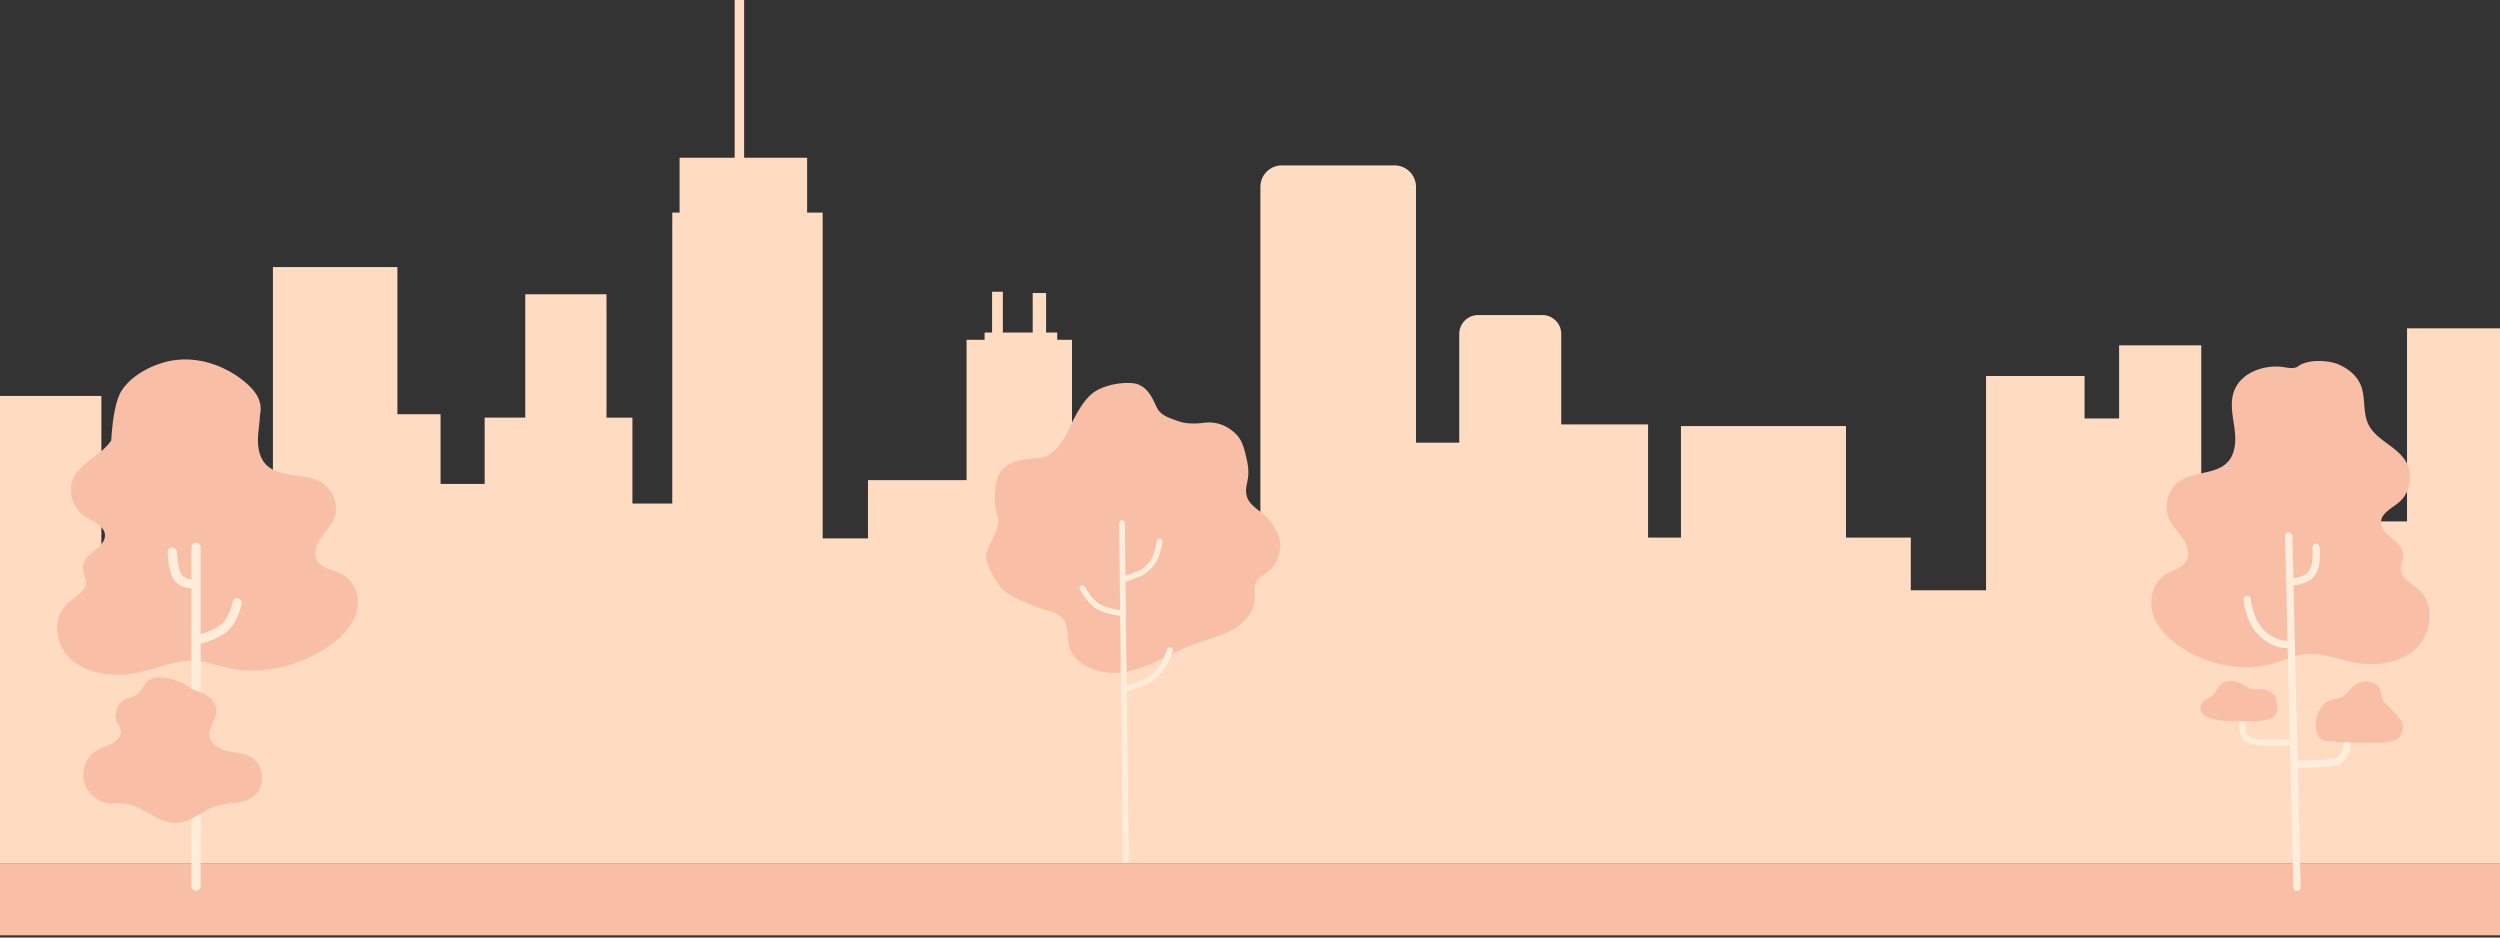
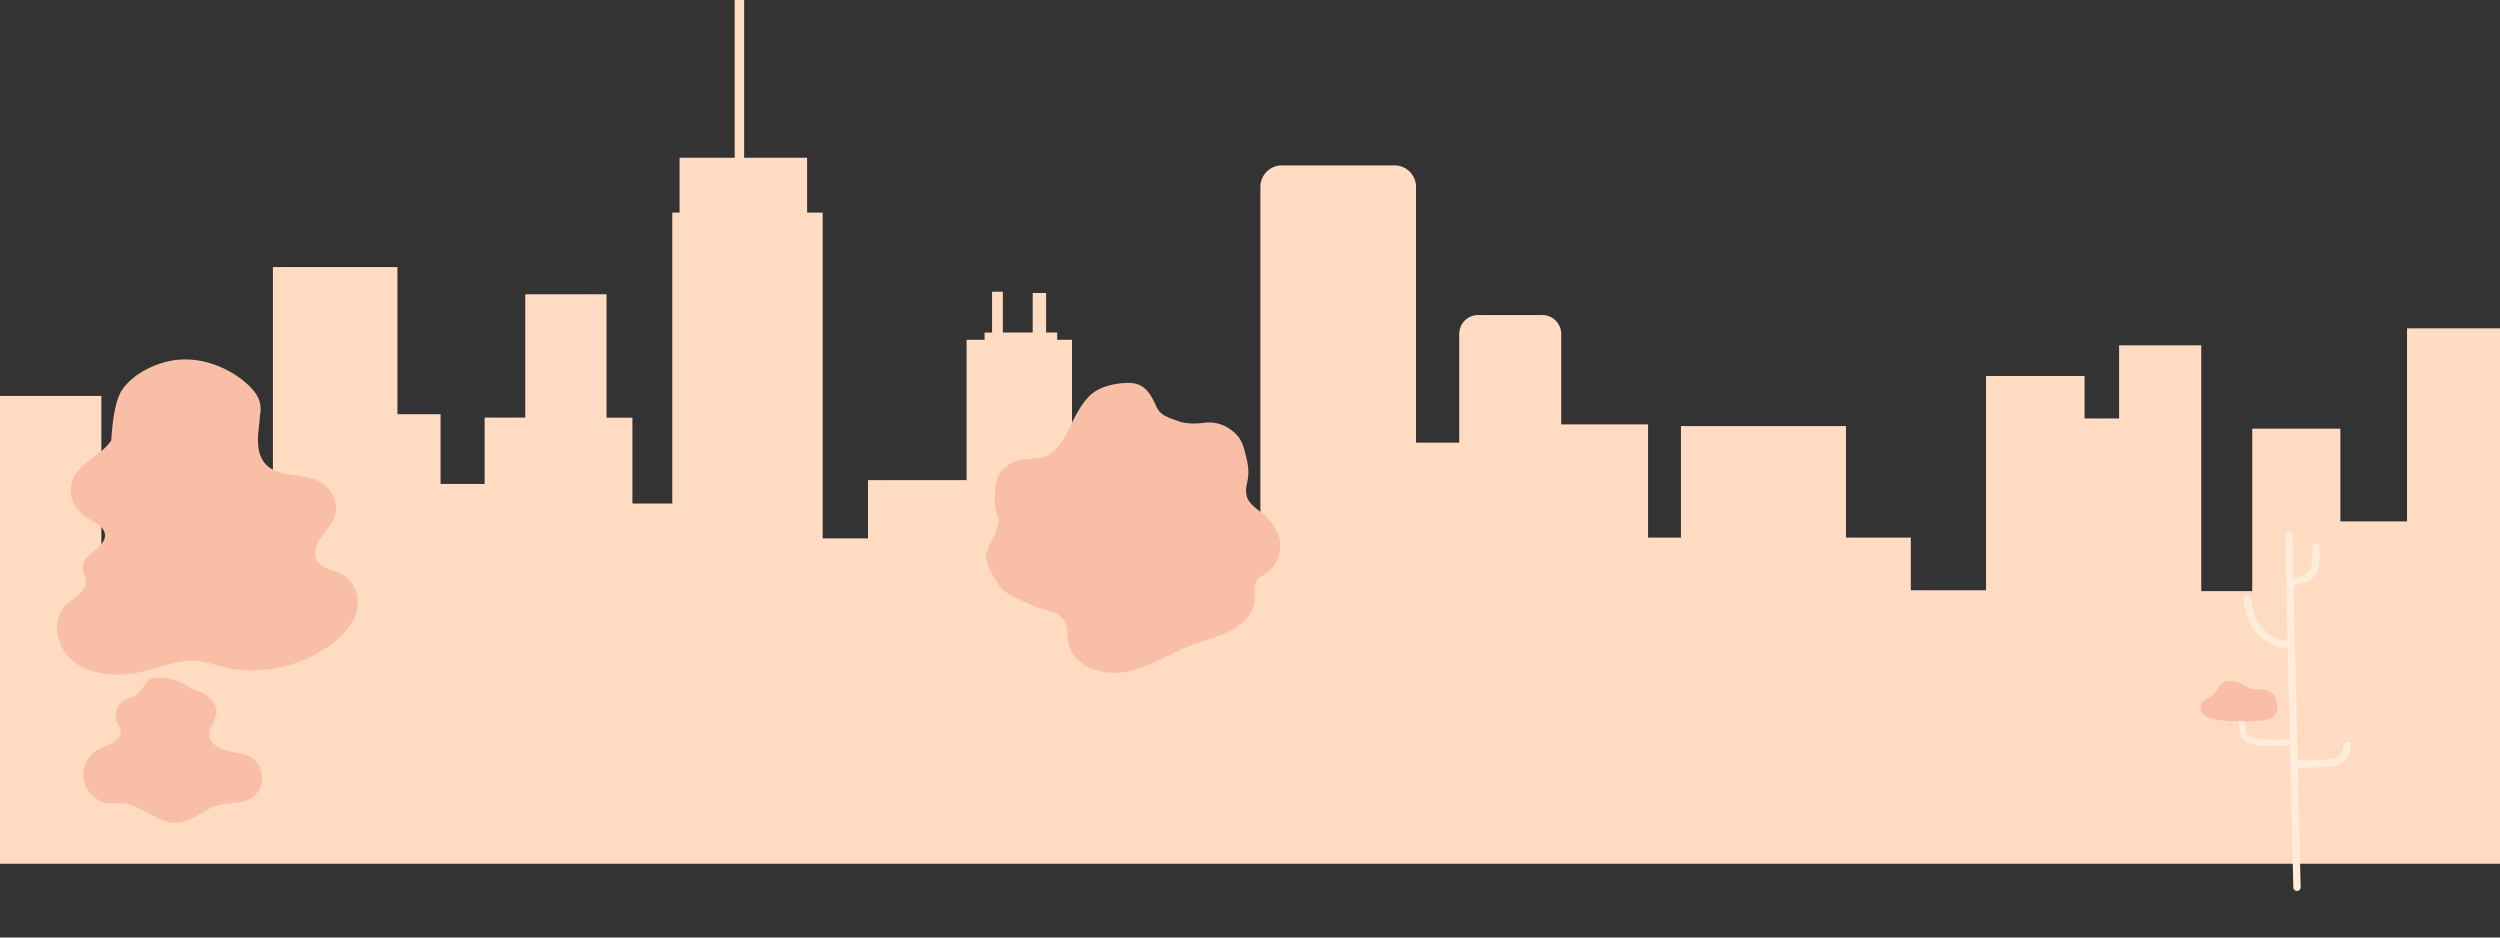
<svg xmlns="http://www.w3.org/2000/svg" width="480" height="180" fill="none">
  <rect width="100%" height="100%" fill="#333333" stroke="none" />
  <g clip-path="url(#a)">
    <path fill-rule="evenodd" clip-rule="evenodd" d="M480 63.038h-17.85v37.073h-12.795V82.308h-16.924V113.5h-9.791V66.306h-15.772v14.043h-6.632v-8.16h-18.915v41.144h-14.446v-10.112h-12.443V81.808h-31.689v21.408h-6.315V81.482h-16.672V64.083a3.638 3.638 0 0 0-3.648-3.595h-12.284a3.63 3.63 0 0 0-3.648 3.595v20.91h-8.304V35.84a4.124 4.124 0 0 0-1.231-2.9 4.138 4.138 0 0 0-2.922-1.189H246.15a4.136 4.136 0 0 0-2.922 1.189 4.124 4.124 0 0 0-1.231 2.9v63.694h-15.425v-13.56h-20.748V65.238h-2.841v-1.389h-2.131V56.25h-2.574v7.6h-5.732v-7.834h-2.068v7.833h-1.437v1.389h-3.458v26.948h-18.931v11.187h-8.7V40.818h-2.985V30.286h-12.095V0h-1.815v30.286h-10.579v10.532h-1.404v55.864h-7.65V80.186h-4.974V56.5h-15.6v23.686h-7.8v12.73h-8.463V79.53h-8.282V51.272H52.399v67.86h-3.236v-5.555H26.6V96.912h-2.322v16.665h-4.815V76.02H0v89.814h480V63.038Z" fill="#FFDBC2" />
-     <path d="M480 165.836H0v13.752h480v-13.752ZM448.914 69.933c1.869.784 3.582 2.14 4.35 4.011.969 2.349.345 5.146 1.425 7.447 1.448 3.085 5.414 4.232 7.191 7.14 1.512 2.472.953 6.003-1.249 7.889-1.376 1.179-3.465 2.085-3.495 3.894-.039 2.47 3.838 3.374 4.2 5.817.171 1.141-.516 2.284-.341 3.425.255 1.673 2.1 2.497 3.374 3.62 3.126 2.768 2.614 8.221-.354 11.156-2.969 2.936-7.587 3.646-11.7 2.906-3.428-.616-6.815-2.119-10.257-1.591-1.721.265-3.318 1.026-4.977 1.556-6.032 1.924-12.857.631-18.162-2.821-2.391-1.556-4.587-3.644-5.495-6.346-.907-2.702-.201-6.077 2.189-7.638 1.384-.899 3.273-1.222 4.11-2.646.783-1.329.264-3.059-.587-4.344-.85-1.285-2.013-2.377-2.655-3.778-1.171-2.546-.18-5.895 2.193-7.4 2.777-1.762 6.843-1.125 9.066-3.547 1.559-1.698 1.577-4.28 1.265-6.563-.312-2.282-.861-4.655-.131-6.841 1.257-3.766 5.933-5.42 9.852-4.757.876.15 1.856.31 2.565-.225 1.823-1.368 5.754-1.144 7.623-.364ZM455.013 130.898s-1.5-.449-3.06.81c-1.239 1.008-1.623 1.934-2.559 2.247-.936.313-1.998.187-3.06 1.122-1.062.934-1.623 2.556-1.686 3.865-.063 1.309.268 2.759 1.456 3.177 1.551.545 10.533.565 11.85.439 1.317-.126 2.747-.56 3.122-1.684.375-1.123.436-1.932-.251-2.805a31.06 31.06 0 0 0-2.31-2.556c-.687-.685-1.06-.872-1.248-1.932-.187-1.061-.232-1.386-.687-1.808-.883-.818-1.567-.875-1.567-.875Z" fill="#F8BEA6" />
    <path d="M450.705 142.425a.706.706 0 0 0-.764.635c0 .023-.244 2.235-1.698 2.546-1.51.33-5.485.402-7.09.417l-.528-22.338-.266-11.305c1.05-.109 3.014-.488 4.034-1.821 1.35-1.761 1.024-5.168.984-5.552a.71.71 0 0 0-.258-.471.705.705 0 0 0-1.14.622c.094.887.15 3.432-.702 4.549-.633.827-2.016 1.158-2.952 1.267l-.189-8.058a.705.705 0 0 0-.702-.686h-.018a.705.705 0 0 0-.686.719l.476 20.102c-.819 0-2.427-.239-4.184-1.758-2.55-2.205-2.85-6.211-2.85-6.25a.701.701 0 0 0-1.015-.583.713.713 0 0 0-.218.167.715.715 0 0 0-.171.511c.012.187.335 4.624 3.332 7.217 2.08 1.797 4.05 2.097 5.131 2.097l.416 17.425a38.57 38.57 0 0 1-3.464.132c-3.681-.028-4.453-.68-4.603-.879-.557-.749-.629-3.13-.545-4.46l-1.215-.077c-.025.397-.22 3.924.786 5.265.672.898 2.496 1.348 5.577 1.366h.245c1.312 0 2.524-.075 3.247-.132l.645 27.282a.7.7 0 0 0 .702.684h.017a.704.704 0 0 0 .685-.717l-.541-22.915c1.66-.015 5.712-.09 7.35-.449 2.472-.539 2.785-3.662 2.797-3.795a.707.707 0 0 0-.625-.757Z" fill="#FFEDDB" />
    <path d="M434.453 132.355s-2.004.102-2.673-.258c-.669-.359-2.004-1.304-3.341-1.348-1.336-.043-1.65.37-2.311 1.038-.662.668-.875 1.692-2.004 2.206-1.13.514-1.65 1.077-1.65 2.097s1.234 2.206 5.988 2.36c4.753.155 6.75-.102 7.732-.615.983-.514 1.235-1.745.977-2.668-.258-.922-.033-1.59-1.2-2.206-1.167-.615-1.518-.606-1.518-.606ZM245.19 102.174c-1.41-2.89-2.811-3.539-4.157-4.673-1.345-1.133-1.788-1.981-1.788-3.398s.884-2.546.15-5.806c-.733-3.261-1.176-4.39-3.087-5.805-.06-.044-.118-.087-.177-.128a7.02 7.02 0 0 0-4.927-1.189c-1.299.165-3.239.271-4.749-.241-2.499-.85-3.677-1.275-4.412-2.832-.735-1.558-1.608-3.728-3.823-4.39-1.569-.47-6.176-.15-8.676 1.981-2.501 2.132-4.412 7.082-5.147 8.356-.735 1.275-2.058 2.973-3.529 3.54-1.472.568-5.138.332-7.05 1.512-1.974 1.219-2.892 2.785-2.795 7.012a10.72 10.72 0 0 0 .762 3.797c-.15.766-.412 1.515-.6 2.279-.027.114-.052.228-.076.343a17.606 17.606 0 0 0-1.715 3.744c-.441 1.417 1.178 4.249 2.501 6.232 1.063 1.592 4.591 2.996 6.397 3.714.469.22.951.409 1.445.565 1.59.499 3.433.791 4.416 2.097.999 1.33.679 3.16 1.023 4.774.942 4.353 6.634 6.214 11.154 5.322 4.519-.893 8.392-3.614 12.688-5.229 2.459-.922 5.07-1.497 7.37-2.714 2.299-1.216 4.35-3.321 4.519-5.851.065-1.048-.183-2.131.15-3.13.142-.403.36-.775.644-1.095 1.117-.69 2.874-1.76 3.487-3.412.737-1.974.878-3.579.002-5.375Z" fill="#F8BEA6" />
-     <path d="M224.818 124.292a.555.555 0 0 0-.7.345c-.212.617-.872 2.374-1.394 3.081-.777 1.048-1.731 2.125-3.45 2.854-.957.401-1.942.732-2.947.99l-.225-19.832c.64-.249 1.98-.765 2.592-.981.982-.348 1.65-.846 2.77-2.055 1.23-1.334 1.691-4.518 1.709-4.653a.556.556 0 0 0-.105-.408.56.56 0 0 0-.363-.214.554.554 0 0 0-.624.469c-.116.824-.6 3.16-1.428 4.06-1.1 1.198-1.607 1.508-2.327 1.761-.525.186-1.539.574-2.238.845l-.115-10.12a.55.55 0 0 0-1.062-.199.576.576 0 0 0-.041.213l.191 16.684c-1.028-.162-3.066-.551-4.085-1.24-1.39-.941-2.656-3.214-2.67-3.237a.56.56 0 0 0-.329-.264.558.558 0 0 0-.421.047.555.555 0 0 0-.216.749c.056.102 1.406 2.527 3.017 3.616 1.272.861 3.684 1.294 4.714 1.445l.533 46.837a.552.552 0 0 0 1.062.2.547.547 0 0 0 .04-.212l-.367-32.379c1.15-.279 2.275-.65 3.366-1.109 2.23-.947 3.361-2.477 3.9-3.214.727-.987 1.516-3.282 1.549-3.379a.549.549 0 0 0-.336-.7Z" fill="#FFEDDB" />
    <path d="M65.61 110.242c-1.542-.81-3.6-1.023-4.585-2.38-.923-1.265-.45-3.019.396-4.335.846-1.317 2.049-2.472 2.679-3.895 1.125-2.594-.122-5.855-2.77-7.202-3.106-1.59-7.468-.719-10.004-2.995-1.776-1.59-1.938-4.144-1.725-6.424.106-1.087.268-2.2.309-3.295a5.154 5.154 0 0 0-.494-3.642c-1.465-2.792-8.187-7.977-15.91-6.918-3.584.491-7.976 2.576-10.106 5.768-1.383 2.071-1.869 6.661-2.038 9.63-1.69 2.616-5.364 3.994-6.987 6.727-1.5 2.533-.71 5.991 1.776 7.739 1.552 1.095 3.865 1.865 3.997 3.657.173 2.442-3.978 3.566-4.242 6.008-.121 1.144.681 2.228.558 3.372-.192 1.672-2.15 2.594-3.459 3.79-3.237 2.917-2.385 8.295.984 11.031 3.37 2.737 8.4 3.161 12.815 2.189 3.672-.802 7.254-2.493 11.008-2.169 1.877.163 3.653.821 5.468 1.246 6.636 1.561 13.95-.121 19.5-3.849 2.506-1.682 4.768-3.881 5.611-6.605.843-2.724-.112-6.039-2.78-7.448Z" fill="#F8BEA6" />
-     <path d="M45.677 114.871a.895.895 0 0 0-.663.148.89.89 0 0 0-.363.573c-.162.927-.948 3.561-2.615 4.601-1.666 1.039-3 1.424-3.511 1.541v-16.625a.884.884 0 0 0-.887-.886.9.9 0 0 0-.628.259.89.89 0 0 0-.26.627v6.109c-.399-.034-1.719-.235-2.139-1.389-.534-1.467-.657-3.853-.657-3.877a.887.887 0 0 0-1.774.086c0 .109.136 2.676.763 4.397.83 2.278 3.288 2.531 3.807 2.56v57.126a.882.882 0 0 0 .548.819.882.882 0 0 0 .967-.193.884.884 0 0 0 .26-.626v-46.578h.02c.077-.011 1.933-.28 4.432-1.839 2.673-1.669 3.393-5.632 3.423-5.799a.886.886 0 0 0-.723-1.034Z" fill="#FFEDDB" />
    <path d="M27.95 131.179c-.45.648-.761 1.399-1.35 1.915-.803.698-1.96.821-2.863 1.387-1.359.851-1.927 2.756-1.258 4.204.234.517.609.984.7 1.54.183.984-.577 1.926-1.45 2.432s-1.877.708-2.77 1.174c-2.09 1.084-3.328 3.607-2.891 5.926.436 2.32 2.505 4.225 4.839 4.479.943.101 1.897-.041 2.83.04 3.75.323 6.75 4.044 10.48 3.717 2.64-.232 4.669-2.42 7.184-3.23 2.334-.749 5.063-.315 7.092-1.693 2.516-1.722 2.364-6.149-.285-7.689-1.389-.8-3.073-.821-4.636-1.198-1.563-.377-3.227-1.408-3.357-3.009-.132-1.518 1.186-2.826 1.329-4.343.162-1.797-1.39-3.343-3.095-3.951-.781-.285-1.65-.449-2.232-1.033-.582-.584-6.493-3.295-8.27-.659l.002-.009Z" fill="#F8BEA6" />
  </g>
  <defs>
    <clipPath id="a">
      <path fill="#fff" d="M0 0h480v179.586H0z" />
    </clipPath>
  </defs>
</svg>